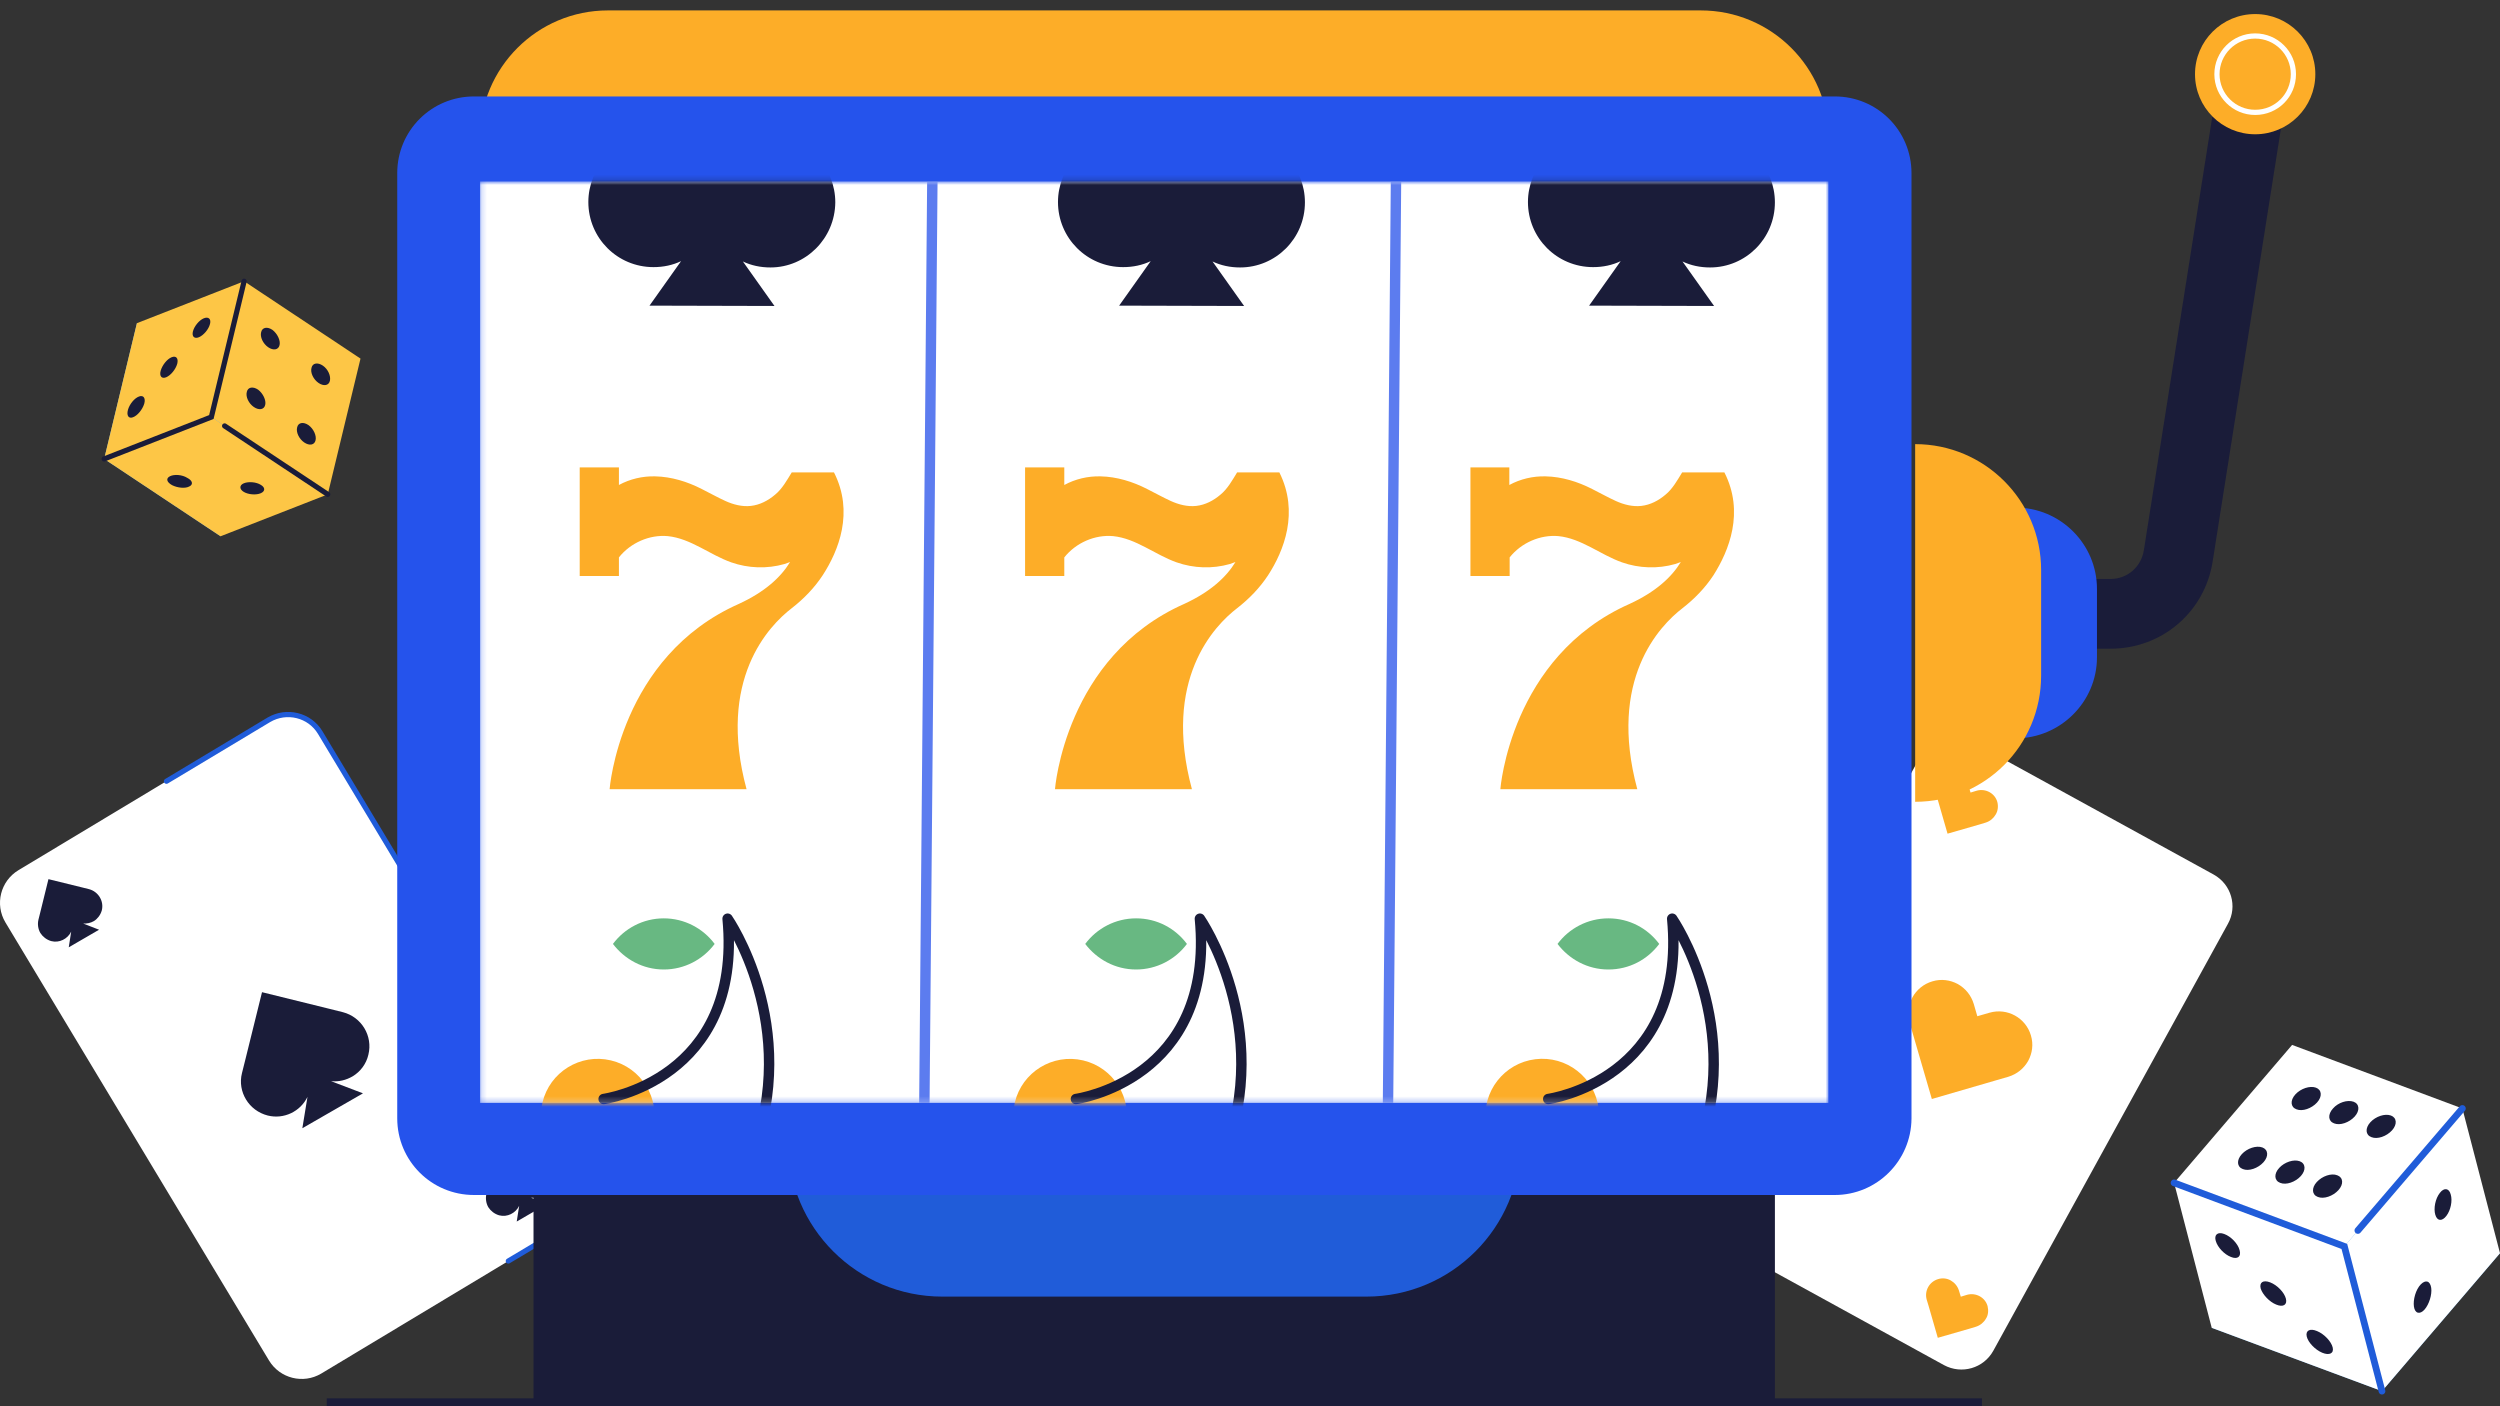
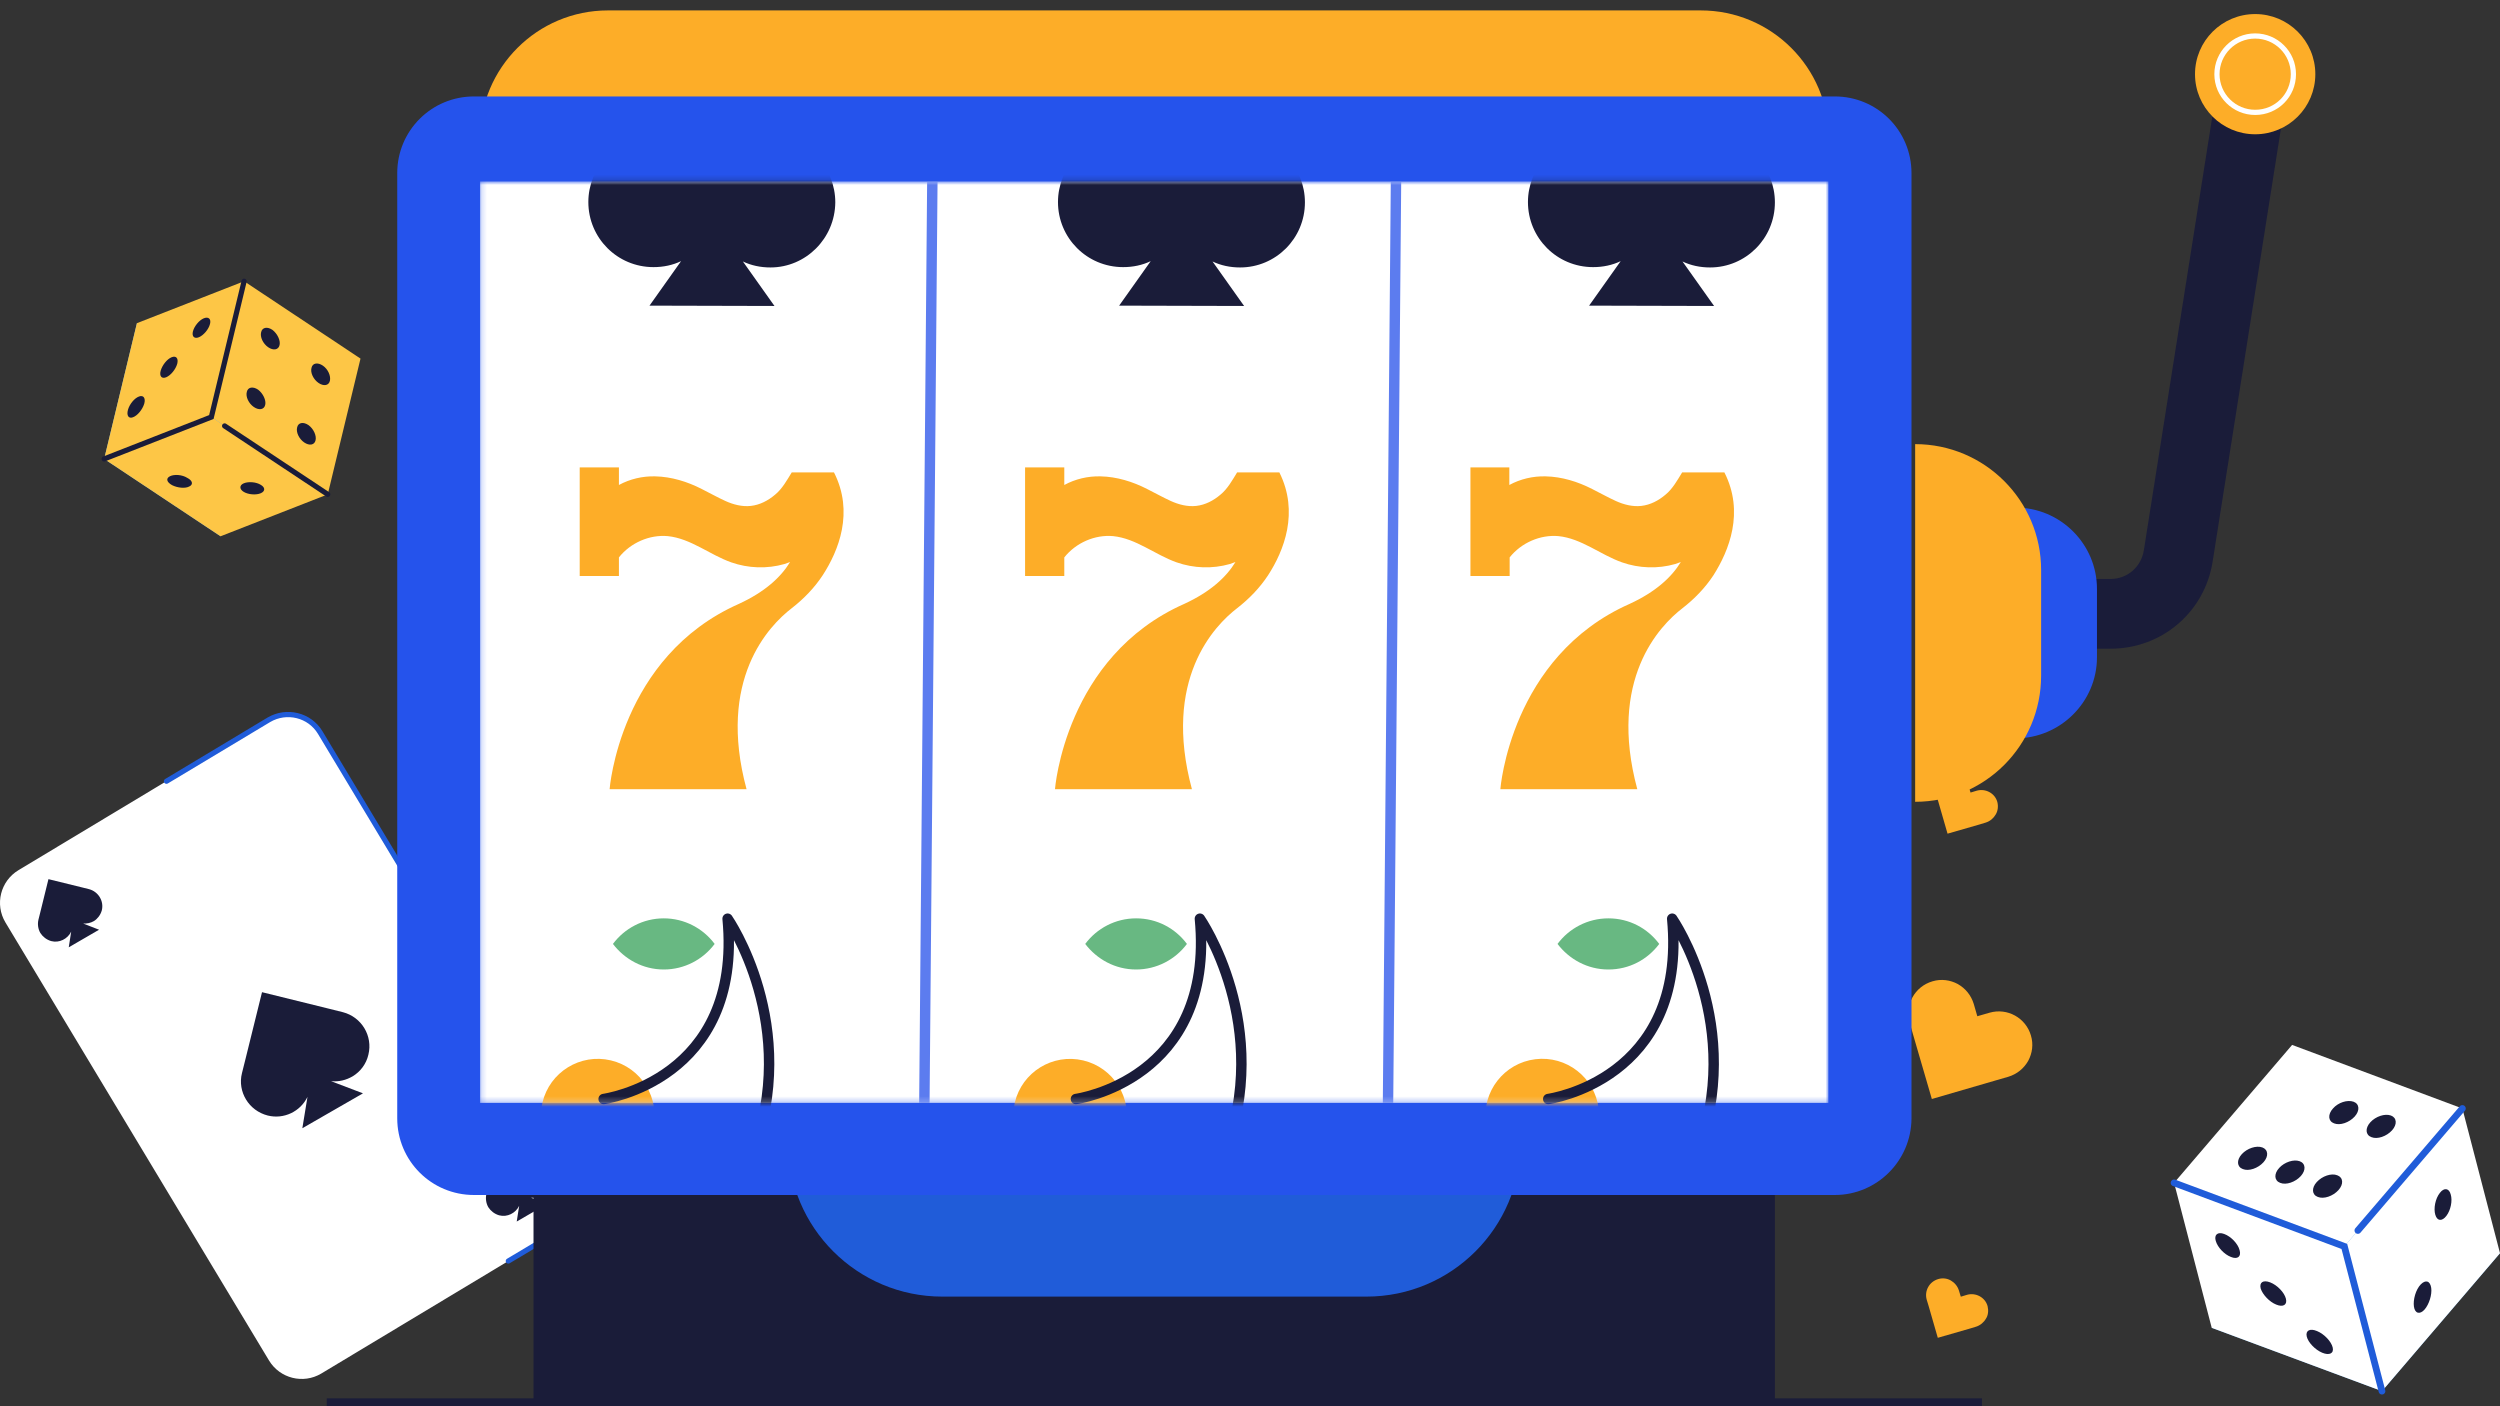
<svg xmlns="http://www.w3.org/2000/svg" width="480" height="270" viewBox="0 0 480 270" fill="none">
  <rect x="0" y="0" width="480" height="270" fill="#333333" stroke="none" />
  <g clip-path="url(#clip0_2097_67)">
-     <path d="M373.252 262.106L326.53 236.453C323.152 234.584 321.905 230.378 323.776 227.003L368.834 145.009C370.705 141.634 374.915 140.387 378.293 142.257L425.015 167.909C428.393 169.778 429.64 173.984 427.769 177.36L382.711 259.353C380.84 262.729 376.63 263.923 373.252 262.106Z" fill="white" />
    <path d="M389.935 198.804C388.947 195.429 385.413 193.456 381.983 194.442L379.645 195.117L378.969 192.781C378.449 191.067 377.358 189.769 375.903 188.938C374.448 188.159 372.733 187.899 371.018 188.419C367.64 189.405 365.665 192.936 366.652 196.364L367.328 198.7L370.914 211.007L383.231 207.424L385.569 206.749C387.284 206.23 388.584 205.139 389.415 203.685C390.195 202.231 390.455 200.518 389.935 198.804Z" fill="#FDAD28" />
    <path d="M383.49 153.991C383.022 152.277 381.203 151.342 379.54 151.81L378.345 152.173L377.981 150.979C377.721 150.148 377.15 149.473 376.422 149.057C375.695 148.642 374.811 148.538 373.979 148.798C372.264 149.317 371.329 151.083 371.797 152.744L372.161 153.939L373.928 160.066L380.06 158.301L381.255 157.937C382.087 157.677 382.763 157.106 383.178 156.379C383.594 155.704 383.698 154.821 383.49 153.991Z" fill="#FDAD28" />
    <path d="M381.619 250.784C381.151 249.07 379.332 248.135 377.669 248.603L376.474 248.966L376.11 247.772C375.85 246.941 375.279 246.266 374.551 245.85C373.823 245.435 372.94 245.331 372.108 245.591C370.393 246.11 369.458 247.876 369.926 249.537L370.289 250.732L372.056 256.859L378.189 255.094L379.384 254.73C380.216 254.47 380.891 253.899 381.307 253.172C381.723 252.549 381.827 251.666 381.619 250.784Z" fill="#FDAD28" />
    <path d="M109.605 234.899L61.688 263.719C58.206 265.796 53.737 264.653 51.658 261.226L1.039 177.103C-1.04 173.624 0.103 169.158 3.533 167.081L51.45 138.262C54.932 136.184 59.402 137.327 61.48 140.754L112.1 224.877C114.179 228.356 113.087 232.822 109.605 234.899Z" fill="white" />
    <path d="M70.731 202.495C71.615 198.912 69.432 195.277 65.846 194.343L63.351 193.72L50.307 190.5L47.084 203.534L46.461 206.026C45.993 207.844 46.357 209.661 47.24 211.115C48.124 212.569 49.579 213.712 51.398 214.179C54.516 214.958 57.686 213.4 59.038 210.596L58.05 216.62L69.692 209.921L63.559 207.584C65.066 207.74 66.469 207.376 67.717 206.649C69.172 205.767 70.315 204.313 70.731 202.495Z" fill="#1A1C39" />
    <path d="M19.54 174.82C20.008 173.003 18.864 171.186 17.097 170.718L15.85 170.407L9.302 168.797L7.691 175.34L7.379 176.586C7.171 177.469 7.327 178.403 7.743 179.13C8.21 179.857 8.938 180.429 9.821 180.688C11.38 181.104 12.992 180.273 13.667 178.871L13.2 181.883L19.02 178.507L15.954 177.313C16.681 177.365 17.409 177.209 18.033 176.846C18.708 176.43 19.28 175.703 19.54 174.82Z" fill="#1A1C39" />
    <path d="M105.604 227.421C106.071 225.603 104.928 223.786 103.161 223.319L101.862 223.059L95.313 221.449L93.702 227.992L93.391 229.238C93.183 230.121 93.338 231.056 93.754 231.783C94.222 232.51 94.95 233.081 95.833 233.341C97.392 233.756 99.003 232.925 99.679 231.523L99.211 234.535L105.032 231.16L101.966 229.965C102.693 230.017 103.421 229.861 104.044 229.498C104.772 229.083 105.344 228.356 105.604 227.421Z" fill="#1A1C39" />
    <path d="M31.961 149.997L51.606 138.209C55.036 136.184 59.453 137.275 61.48 140.65L112.203 224.98C114.23 228.408 113.139 232.821 109.761 234.847L97.6 242.116" stroke="#205CD9" stroke-miterlimit="10" stroke-linecap="round" />
    <path d="M48.636 76.898L26.288 62.047L20 88.115L42.347 102.966L48.636 76.898Z" fill="#5FA7E8" />
    <path d="M69.216 68.851L46.868 54L40.58 80.068L62.927 94.919L69.216 68.851Z" fill="#FDC646" />
    <path d="M62.928 94.918L42.347 102.966L20 88.115L40.58 80.066L62.928 94.918Z" fill="#FDC646" />
    <path d="M20 88.116L40.58 80.068L46.869 54L26.288 62.049L20 88.116Z" fill="#FDC646" />
    <path d="M46.869 54L40.58 80.068L20 88.116" stroke="#1A1C39" stroke-miterlimit="10" stroke-linecap="round" />
    <path d="M62.928 94.919L43.127 81.781" stroke="#1A1C39" stroke-miterlimit="10" stroke-linecap="round" />
    <path d="M53.677 66.257C53.469 67.191 52.482 67.347 51.494 66.672C50.507 65.997 49.883 64.699 50.143 63.764C50.351 62.829 51.338 62.673 52.326 63.349C53.261 64.076 53.885 65.374 53.677 66.257Z" fill="#1A1C39" />
    <path d="M50.922 77.733C50.714 78.668 49.727 78.823 48.739 78.148C47.752 77.473 47.128 76.175 47.388 75.24C47.596 74.306 48.584 74.15 49.571 74.825C50.506 75.552 51.13 76.85 50.922 77.733Z" fill="#1A1C39" />
    <path d="M63.343 73.112C63.135 74.047 62.148 74.202 61.16 73.527C60.173 72.852 59.549 71.554 59.809 70.619C60.017 69.685 61.004 69.529 61.992 70.204C62.979 70.879 63.551 72.177 63.343 73.112Z" fill="#1A1C39" />
    <path d="M60.589 84.534C60.381 85.469 59.394 85.624 58.406 84.949C57.419 84.274 56.795 82.976 57.055 82.041C57.263 81.107 58.251 80.951 59.238 81.626C60.225 82.353 60.797 83.651 60.589 84.534Z" fill="#1A1C39" />
    <path d="M38.19 64.75C37.306 65.113 36.787 64.594 37.047 63.608C37.306 62.621 38.242 61.478 39.125 61.115C40.009 60.751 40.581 61.219 40.321 62.205C40.061 63.244 39.073 64.386 38.19 64.75Z" fill="#1A1C39" />
    <path d="M31.901 72.437C31.017 72.8 30.549 72.177 30.861 71.139C31.173 70.1 32.057 68.958 32.94 68.594C33.824 68.231 34.291 68.802 34.032 69.84C33.72 70.931 32.784 72.073 31.901 72.437Z" fill="#1A1C39" />
    <path d="M25.509 80.122C24.677 80.433 24.261 79.758 24.573 78.668C24.885 77.577 25.82 76.435 26.704 76.123C27.536 75.812 28.003 76.435 27.692 77.525C27.328 78.668 26.392 79.81 25.509 80.122Z" fill="#1A1C39" />
    <path d="M46.817 92.79C45.933 93.154 45.933 93.933 46.817 94.452C47.7 94.971 49.156 95.075 50.039 94.712C50.923 94.348 50.975 93.621 50.091 93.102C49.208 92.531 47.7 92.427 46.817 92.79Z" fill="#1A1C39" />
    <path d="M32.629 91.441C31.798 91.856 32.006 92.583 33.045 93.154C34.084 93.674 35.54 93.829 36.319 93.414C37.151 93.05 36.995 92.272 35.955 91.752C34.968 91.129 33.461 91.025 32.629 91.441Z" fill="#1A1C39" />
    <path d="M447.31 228.406L424.65 254.941L457.34 267.092L479.999 240.609L447.31 228.406Z" fill="#5FA7E8" />
    <path d="M440.086 200.625L417.427 227.108L450.116 239.311L472.775 212.828L440.086 200.625Z" fill="white" />
    <path d="M472.775 212.828L479.999 240.609L457.34 267.092L450.116 239.311L472.775 212.828Z" fill="white" />
    <path d="M457.34 267.094L450.116 239.312L417.427 227.109L424.651 254.943L457.34 267.094Z" fill="white" />
    <path d="M417.427 227.109L450.116 239.312L457.34 267.094" stroke="#205CD9" stroke-width="1.3" stroke-miterlimit="10" stroke-linecap="round" />
    <path d="M472.775 212.828L452.715 236.247" stroke="#205CD9" stroke-width="1.3" stroke-miterlimit="10" stroke-linecap="round" />
    <path d="M434.369 220.307C435.512 220.723 435.616 222.021 434.577 223.163C433.537 224.306 431.77 224.929 430.627 224.461C429.483 224.046 429.38 222.748 430.419 221.605C431.458 220.463 433.225 219.892 434.369 220.307Z" fill="#1A1C39" />
    <path d="M441.541 222.956C442.684 223.371 442.788 224.669 441.748 225.812C440.709 226.954 438.942 227.577 437.799 227.11C436.655 226.694 436.551 225.396 437.591 224.254C438.63 223.111 440.397 222.54 441.541 222.956Z" fill="#1A1C39" />
    <path d="M448.764 225.656C449.908 226.072 450.012 227.37 448.972 228.512C447.933 229.655 446.166 230.278 445.022 229.811C443.879 229.395 443.775 228.097 444.814 226.955C445.854 225.812 447.621 225.189 448.764 225.656Z" fill="#1A1C39" />
-     <path d="M444.659 208.831C445.802 209.246 445.906 210.544 444.867 211.687C443.827 212.829 442.06 213.452 440.917 212.985C439.774 212.569 439.67 211.271 440.709 210.129C441.748 208.986 443.515 208.415 444.659 208.831Z" fill="#1A1C39" />
    <path d="M451.882 211.53C453.026 211.945 453.13 213.243 452.09 214.386C451.051 215.528 449.284 216.151 448.141 215.684C446.997 215.269 446.893 213.97 447.933 212.828C448.92 211.686 450.687 211.114 451.882 211.53Z" fill="#1A1C39" />
    <path d="M459.054 214.178C460.198 214.594 460.302 215.892 459.262 217.034C458.223 218.177 456.456 218.8 455.312 218.333C454.169 217.917 454.065 216.619 455.105 215.477C456.144 214.334 457.911 213.763 459.054 214.178Z" fill="#1A1C39" />
    <path d="M430.003 240.037C430.367 241.283 429.587 241.855 428.34 241.335C427.093 240.868 425.794 239.518 425.43 238.271C425.066 237.077 425.794 236.454 427.041 236.921C428.34 237.389 429.691 238.791 430.003 240.037Z" fill="#1A1C39" />
    <path d="M438.89 249.332C439.202 250.526 438.37 251.046 437.019 250.474C435.72 249.955 434.42 248.553 434.057 247.411C433.745 246.216 434.524 245.697 435.876 246.216C437.227 246.736 438.578 248.138 438.89 249.332Z" fill="#1A1C39" />
    <path d="M447.881 258.732C448.141 259.874 447.206 260.29 445.854 259.718C444.503 259.147 443.152 257.745 442.892 256.603C442.632 255.46 443.516 254.993 444.867 255.564C446.27 256.135 447.621 257.589 447.881 258.732Z" fill="#1A1C39" />
    <path d="M467.578 233.235C467.942 234.481 468.878 234.533 469.709 233.442C470.541 232.352 470.904 230.534 470.541 229.34C470.229 228.094 469.241 227.99 468.462 229.028C467.578 230.119 467.215 232.04 467.578 233.235Z" fill="#1A1C39" />
    <path d="M463.576 251.306C463.94 252.396 464.98 252.293 465.811 251.046C466.643 249.8 467.058 247.931 466.695 246.84C466.331 245.698 465.343 245.802 464.46 246.996C463.576 248.242 463.213 250.215 463.576 251.306Z" fill="#1A1C39" />
    <path d="M340.781 219.301H102.434V269.481H340.781V219.301Z" fill="#1A1C39" />
    <path d="M262.352 248.949H180.924C164.588 248.949 151.314 235.686 151.314 219.363H291.962C291.962 235.686 278.688 248.949 262.352 248.949Z" fill="#205CD9" />
    <path d="M62.74 269.48H380.537" stroke="#1A1C39" stroke-width="2" stroke-miterlimit="10" />
    <path d="M405.233 124.551H386.982V111.161H405.233C408.424 111.161 411.104 108.865 411.615 105.677L425.271 19.152L438.481 21.256L424.824 107.845C423.293 117.537 415.061 124.551 405.233 124.551Z" fill="#1A1C39" />
    <ellipse cx="288.133" cy="24.448" rx="1.914" ry="1.913" fill="#FDAD28" />
    <ellipse cx="160.185" cy="24.448" rx="1.914" ry="1.913" fill="#FDAD28" />
    <path d="M167.715 24.449H284.368" stroke="#FDAD28" stroke-width="6" stroke-miterlimit="10" stroke-linecap="round" />
    <path d="M351.054 34.837H92.158V26.548C92.158 13.031 103.134 2 116.727 2H326.549C340.078 2 351.118 12.967 351.118 26.548V34.837H351.054Z" fill="#FDAD28" />
    <path d="M352.267 229.44H91.01C82.841 229.44 76.269 222.872 76.269 214.711V33.245C76.269 25.083 82.841 18.516 91.01 18.516H352.267C360.435 18.516 367.008 25.083 367.008 33.245V214.775C366.944 222.872 360.371 229.44 352.267 229.44Z" fill="#2553EC" />
    <mask id="mask0_2097_67" style="mask-type:luminance" maskUnits="userSpaceOnUse" x="92" y="34" width="260" height="178">
      <path d="M351.054 34.836H92.158V211.775H351.054V34.836Z" fill="white" />
    </mask>
    <g mask="url(#mask0_2097_67)">
      <path d="M351.054 34.836H92.158V211.775H351.054V34.836Z" fill="white" />
    </g>
    <mask id="mask1_2097_67" style="mask-type:luminance" maskUnits="userSpaceOnUse" x="92" y="34" width="260" height="178">
      <path d="M351.054 34.836H92.158V211.775H351.054V34.836Z" fill="white" />
    </mask>
    <g mask="url(#mask1_2097_67)">
      <path d="M160.121 90.695H152.016C151.123 92.161 150.166 93.883 148.826 94.967C147.486 96.115 145.89 96.943 144.167 97.135C142.508 97.326 140.785 96.88 139.254 96.178C137.722 95.477 136.254 94.648 134.723 93.883C131.979 92.48 128.916 91.524 125.789 91.46C123.364 91.396 120.939 91.97 118.833 93.118V89.738H111.303V110.588H118.833V107.018C121.066 104.212 124.704 102.618 128.214 102.937C132.617 103.383 136.254 106.508 140.402 107.974C143.657 109.122 147.294 109.249 150.613 108.293C150.995 108.165 151.378 108.038 151.697 107.91C149.911 110.843 146.847 113.649 141.87 115.944C118.96 126.083 117.046 151.524 117.046 151.524H143.338C137.658 130.482 147.613 120.153 152.016 116.773C154.314 114.988 156.356 112.884 157.951 110.461C161.014 105.743 164.014 98.346 160.121 90.695Z" fill="#FDAD28" />
    </g>
    <mask id="mask2_2097_67" style="mask-type:luminance" maskUnits="userSpaceOnUse" x="92" y="34" width="260" height="178">
      <path d="M351.054 34.836H92.158V211.775H351.054V34.836Z" fill="white" />
    </mask>
    <g mask="url(#mask2_2097_67)">
      <path d="M331.08 90.695H322.975C322.082 92.161 321.124 93.883 319.784 94.967C318.444 96.115 316.849 96.943 315.126 97.135C313.467 97.326 311.744 96.88 310.212 96.178C308.681 95.477 307.213 94.648 305.681 93.883C302.937 92.48 299.874 91.524 296.747 91.46C294.322 91.396 291.897 91.97 289.792 93.118V89.738H282.325V110.588H289.855V107.018C292.089 104.212 295.726 102.618 299.236 102.937C303.639 103.383 307.277 106.508 311.425 107.974C314.679 109.122 318.317 109.249 321.635 108.293C322.018 108.165 322.401 108.038 322.72 107.91C320.933 110.843 317.87 113.649 312.892 115.944C289.983 126.083 288.069 151.524 288.069 151.524H314.36C308.681 130.482 318.636 120.153 323.039 116.773C325.336 114.988 327.378 112.884 328.974 110.461C331.973 105.743 334.972 98.346 331.08 90.695Z" fill="#FDAD28" />
    </g>
    <mask id="mask3_2097_67" style="mask-type:luminance" maskUnits="userSpaceOnUse" x="92" y="34" width="260" height="178">
      <path d="M351.054 34.836H92.158V211.775H351.054V34.836Z" fill="white" />
    </mask>
    <g mask="url(#mask3_2097_67)">
      <path d="M245.633 90.695H237.528C236.635 92.161 235.678 93.883 234.337 94.967C232.997 96.115 231.402 96.943 229.679 97.135C228.02 97.326 226.297 96.88 224.765 96.178C223.234 95.477 221.766 94.648 220.234 93.883C217.49 92.48 214.427 91.524 211.3 91.46C208.875 91.396 206.45 91.97 204.345 93.118V89.738H196.814V110.588H204.345V107.018C206.578 104.212 210.216 102.618 213.725 102.937C218.129 103.383 221.766 106.508 225.914 107.974C229.168 109.122 232.806 109.249 236.124 108.293C236.507 108.165 236.89 108.038 237.209 107.91C235.422 110.843 232.359 113.649 227.382 115.944C204.472 126.083 202.558 151.524 202.558 151.524H228.849C223.17 130.482 233.125 120.153 237.528 116.773C239.825 114.988 241.868 112.884 243.463 110.461C246.526 105.743 249.461 98.346 245.633 90.695Z" fill="#FDAD28" />
    </g>
    <mask id="mask4_2097_67" style="mask-type:luminance" maskUnits="userSpaceOnUse" x="92" y="34" width="260" height="178">
      <path d="M351.054 34.836H92.158V211.775H351.054V34.836Z" fill="white" />
    </mask>
    <g mask="url(#mask4_2097_67)">
      <path d="M125.39 216.709C126.775 210.848 123.143 204.976 117.278 203.592C111.413 202.208 105.535 205.837 104.15 211.698C102.765 217.558 106.397 223.43 112.262 224.814C118.128 226.198 124.005 222.569 125.39 216.709Z" fill="#FDAD28" />
      <path d="M115.897 211.009C115.897 211.009 142.636 207.375 139.7 176.387C139.7 176.387 153.995 196.982 144.295 222.104" stroke="#1A1C39" stroke-width="2" stroke-miterlimit="10" stroke-linecap="round" stroke-linejoin="round" />
      <path d="M127.448 176.324C123.492 176.324 119.918 178.237 117.685 181.234C119.918 184.167 123.428 186.144 127.448 186.144C131.405 186.144 134.978 184.231 137.212 181.234C134.978 178.237 131.405 176.324 127.448 176.324Z" fill="#68B882" />
    </g>
    <mask id="mask5_2097_67" style="mask-type:luminance" maskUnits="userSpaceOnUse" x="92" y="34" width="260" height="178">
      <path d="M351.054 34.836H92.158V211.775H351.054V34.836Z" fill="white" />
    </mask>
    <g mask="url(#mask5_2097_67)">
      <path d="M216.079 216.716C217.464 210.856 213.832 204.984 207.967 203.6C202.102 202.216 196.225 205.845 194.84 211.705C193.455 217.566 197.087 223.438 202.952 224.822C208.817 226.206 214.694 222.577 216.079 216.716Z" fill="#FDAD28" />
      <path d="M206.577 211.009C206.577 211.009 233.315 207.375 230.38 176.387C230.38 176.387 244.674 196.982 234.975 222.104" stroke="#1A1C39" stroke-width="2" stroke-miterlimit="10" stroke-linecap="round" stroke-linejoin="round" />
      <path d="M218.128 176.324C214.171 176.324 210.598 178.237 208.364 181.234C210.598 184.167 214.108 186.144 218.128 186.144C222.084 186.144 225.658 184.231 227.892 181.234C225.658 178.237 222.148 176.324 218.128 176.324Z" fill="#68B882" />
    </g>
    <mask id="mask6_2097_67" style="mask-type:luminance" maskUnits="userSpaceOnUse" x="92" y="34" width="260" height="178">
      <path d="M351.054 34.836H92.158V211.775H351.054V34.836Z" fill="white" />
    </mask>
    <g mask="url(#mask6_2097_67)">
      <path d="M297.448 225.014C303.429 224.278 307.681 218.836 306.945 212.86C306.208 206.883 300.762 202.635 294.781 203.371C288.799 204.107 284.547 209.548 285.284 215.525C286.02 221.501 291.466 225.75 297.448 225.014Z" fill="#FDAD28" />
      <path d="M297.258 211.009C297.258 211.009 323.996 207.375 321.061 176.387C321.061 176.387 335.355 196.982 325.655 222.104" stroke="#1A1C39" stroke-width="2" stroke-miterlimit="10" stroke-linecap="round" stroke-linejoin="round" />
      <path d="M308.809 176.324C304.852 176.324 301.278 178.237 299.045 181.234C301.278 184.167 304.788 186.144 308.809 186.144C312.829 186.144 316.339 184.231 318.572 181.234C316.339 178.237 312.829 176.324 308.809 176.324Z" fill="#68B882" />
    </g>
    <mask id="mask7_2097_67" style="mask-type:luminance" maskUnits="userSpaceOnUse" x="92" y="34" width="260" height="178">
      <path d="M351.054 34.836H92.158V211.775H351.054V34.836Z" fill="white" />
    </mask>
    <g mask="url(#mask7_2097_67)">
      <path d="M160.376 38.853C160.376 32.286 155.335 26.866 148.89 26.356C149.145 25.4 149.209 24.443 149.209 23.423C149.209 16.537 143.657 10.926 136.701 10.926C129.809 10.926 124.193 16.473 124.193 23.423C124.193 24.443 124.321 25.4 124.512 26.356C118.067 26.866 112.962 32.222 112.962 38.79C112.962 45.676 118.514 51.287 125.47 51.287C127.384 51.287 129.171 50.904 130.766 50.139L124.704 58.683L148.698 58.747L142.636 50.203C144.231 50.968 146.018 51.351 147.932 51.351C154.697 51.351 160.312 45.803 160.376 38.853Z" fill="#1A1C39" />
    </g>
    <mask id="mask8_2097_67" style="mask-type:luminance" maskUnits="userSpaceOnUse" x="92" y="34" width="260" height="178">
      <path d="M351.054 34.836H92.158V211.775H351.054V34.836Z" fill="white" />
    </mask>
    <g mask="url(#mask8_2097_67)">
      <path d="M250.546 38.853C250.546 32.286 245.505 26.866 239.059 26.356C239.315 25.4 239.379 24.443 239.379 23.423C239.379 16.537 233.827 10.926 226.871 10.926C219.979 10.926 214.363 16.473 214.363 23.423C214.363 24.443 214.491 25.4 214.682 26.356C208.237 26.866 203.132 32.222 203.132 38.79C203.132 45.676 208.684 51.287 215.639 51.287C217.554 51.287 219.341 50.904 220.936 50.139L214.874 58.683L238.868 58.747L232.806 50.203C234.401 50.968 236.188 51.351 238.102 51.351C244.93 51.351 250.546 45.803 250.546 38.853Z" fill="#1A1C39" />
    </g>
    <mask id="mask9_2097_67" style="mask-type:luminance" maskUnits="userSpaceOnUse" x="92" y="34" width="260" height="178">
      <path d="M351.054 34.836H92.158V211.775H351.054V34.836Z" fill="white" />
    </mask>
    <g mask="url(#mask9_2097_67)">
      <path d="M340.78 38.853C340.78 32.286 335.739 26.866 329.294 26.356C329.549 25.4 329.613 24.443 329.613 23.423C329.613 16.537 324.061 10.926 317.105 10.926C310.213 10.926 304.598 16.473 304.598 23.423C304.598 24.443 304.725 25.4 304.917 26.356C298.471 26.866 293.366 32.222 293.366 38.79C293.366 45.676 298.918 51.287 305.874 51.287C307.788 51.287 309.575 50.904 311.17 50.139L305.108 58.683L329.102 58.747L323.04 50.203C324.635 50.968 326.422 51.351 328.337 51.351C335.165 51.351 340.78 45.803 340.78 38.853Z" fill="#1A1C39" />
    </g>
    <mask id="mask10_2097_67" style="mask-type:luminance" maskUnits="userSpaceOnUse" x="92" y="34" width="260" height="178">
      <path d="M351.054 34.836H92.158V211.775H351.054V34.836Z" fill="white" />
    </mask>
    <g mask="url(#mask10_2097_67)">
      <path d="M179.01 34.836L177.479 211.775" stroke="#5C7CEF" stroke-width="2" stroke-miterlimit="10" />
      <path d="M268.032 34.836L266.5 211.775" stroke="#5C7CEF" stroke-width="2" stroke-miterlimit="10" />
    </g>
    <path d="M386.982 141.764V97.449C395.597 97.449 402.617 104.463 402.617 113.071V126.206C402.617 134.75 395.597 141.764 386.982 141.764Z" fill="#2553EC" />
    <path d="M432.993 25.781C439.372 25.781 444.543 20.614 444.543 14.24C444.543 7.866 439.372 2.699 432.993 2.699C426.614 2.699 421.442 7.866 421.442 14.24C421.442 20.614 426.614 25.781 432.993 25.781Z" fill="#FDAD28" />
    <path d="M440.332 14.243C440.332 10.162 437.013 6.91 432.993 6.91C428.909 6.91 425.654 10.226 425.654 14.243C425.654 18.323 428.973 21.575 432.993 21.575C437.077 21.575 440.332 18.323 440.332 14.243Z" stroke="white" stroke-miterlimit="10" stroke-linecap="round" stroke-linejoin="round" />
    <path d="M367.71 153.945V85.273C381.047 85.273 391.896 96.113 391.896 109.439V129.715C391.896 143.105 381.111 153.945 367.71 153.945Z" fill="#FDAD28" />
  </g>
  <defs>
    <clipPath id="clip0_2097_67">
      <rect width="480" height="270" fill="white" />
    </clipPath>
  </defs>
</svg>